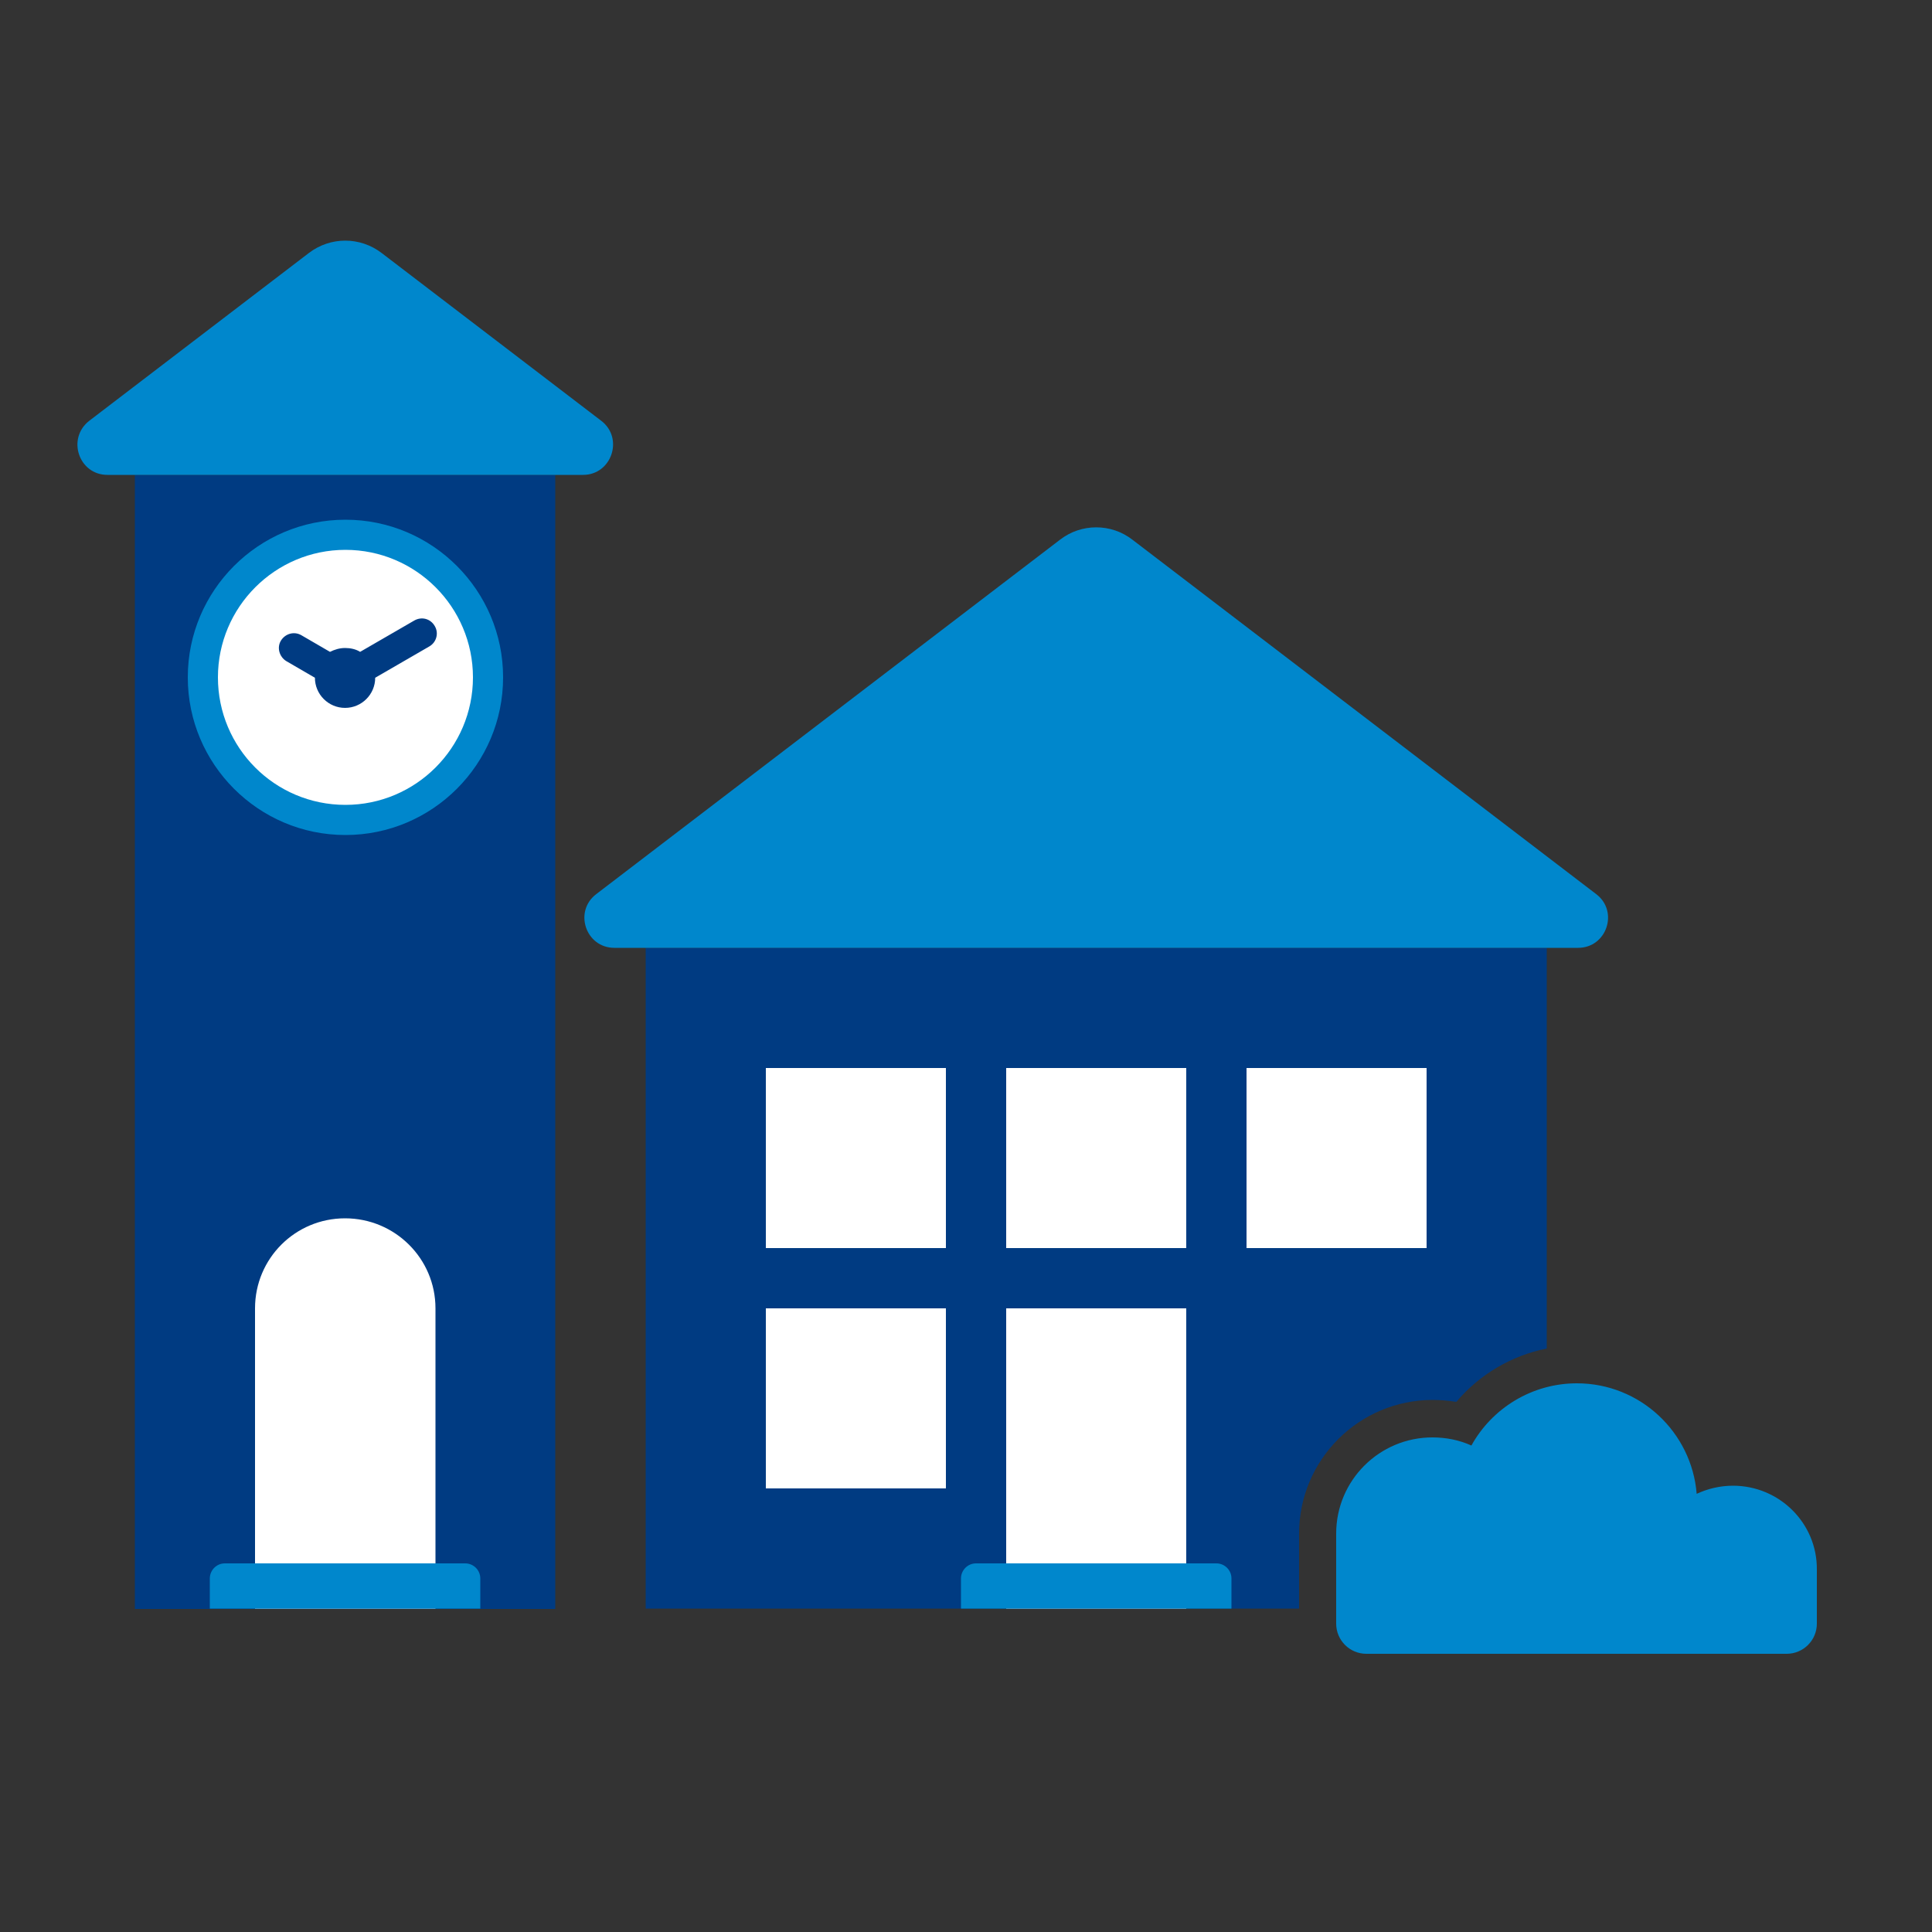
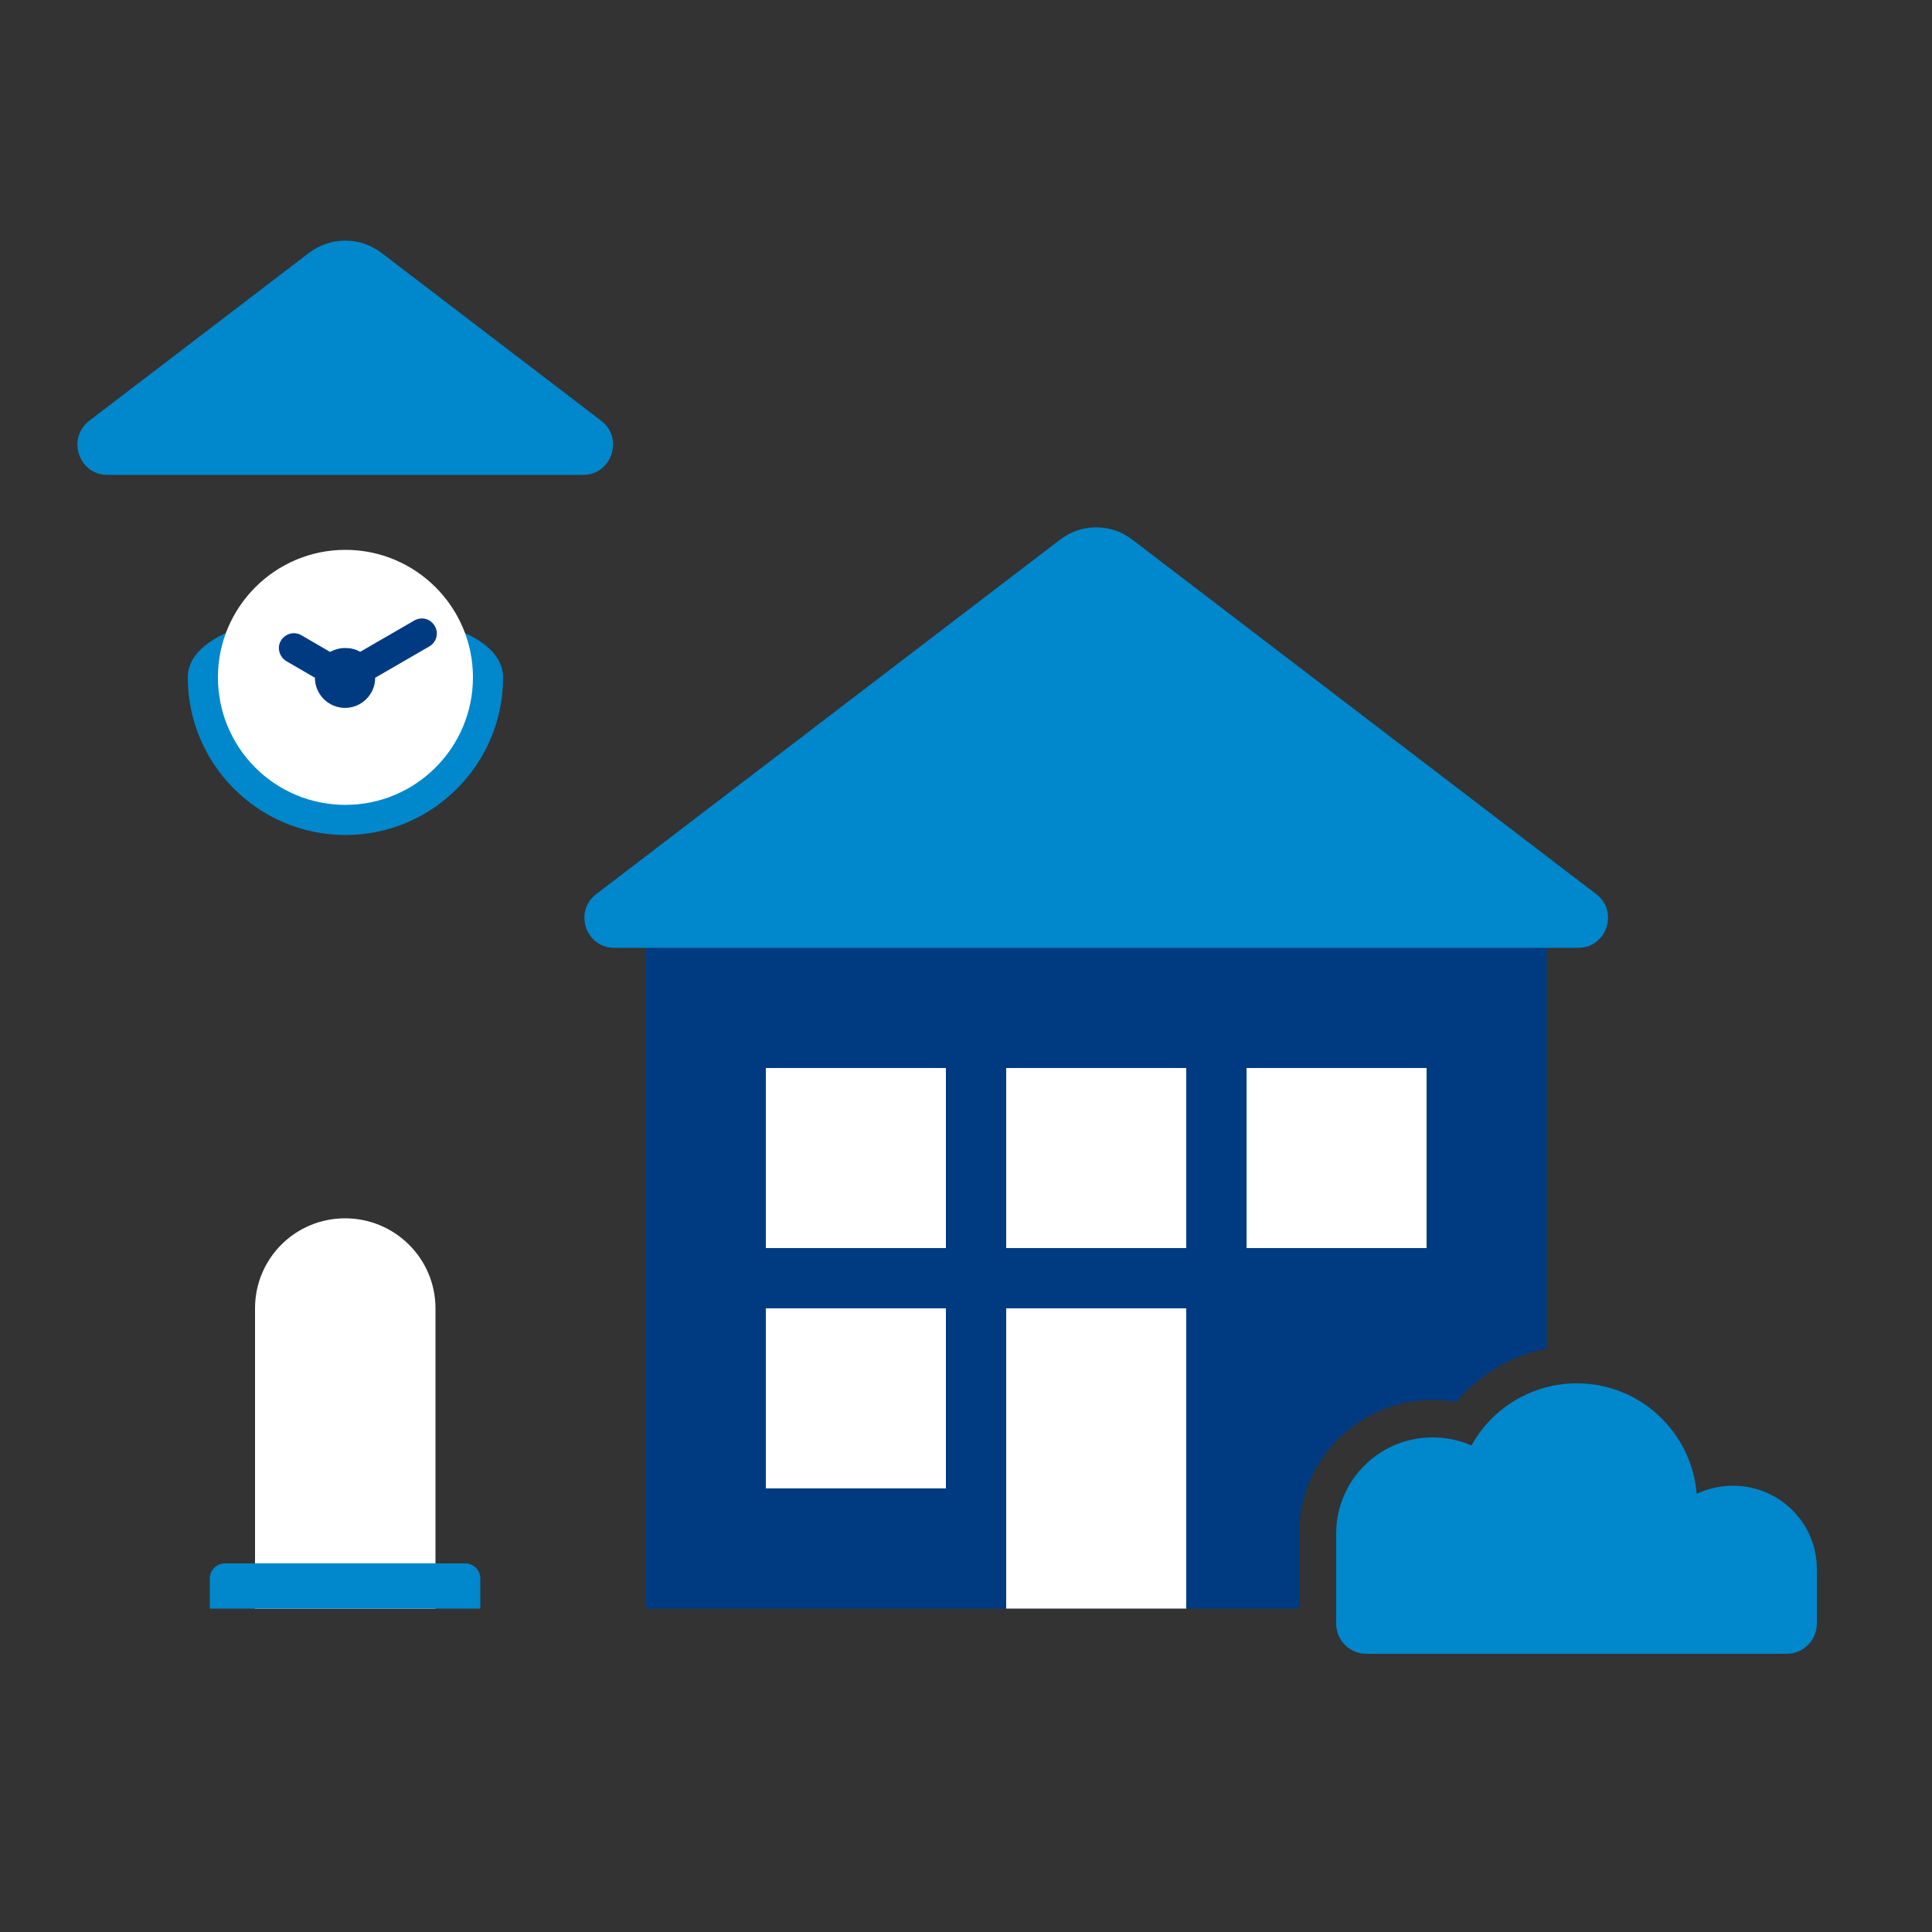
<svg xmlns="http://www.w3.org/2000/svg" version="1.1" id="Ebene_1" x="0px" y="0px" viewBox="0 0 500 500" style="enable-background:new 0 0 500 500;" xml:space="preserve">
  <rect x="0" y="0" width="500" height="500" fill="#333333" stroke="none" />
  <style type="text/css">
	.st0{fill:#003B82;}
	.st1{fill:#FFFFFF;}
	.st2{fill:#0087CC;}
</style>
  <path class="st0" d="M336.2,396.9c0-19.1,15.5-34.6,34.6-34.6c2.1,0,4.1,0.2,6.1,0.5c6-7.1,14.3-12,23.4-13.8V245.3H167.1v171h169.1  V396.9z" />
  <rect x="260.4" y="338.6" class="st1" width="46.6" height="77.7" />
  <rect x="198.2" y="276.4" class="st1" width="46.6" height="46.6" />
  <rect x="260.4" y="276.4" class="st1" width="46.6" height="46.6" />
  <rect x="322.6" y="276.4" class="st1" width="46.6" height="46.6" />
  <rect x="198.2" y="338.6" class="st1" width="46.6" height="46.6" />
  <path class="st2" d="M448.5,384.5c-3.4,0-6.6,0.8-9.4,2.1c-1.3-16-14.7-28.6-31-28.6c-11.7,0-22,6.5-27.3,16.1  c-3.1-1.4-6.5-2.1-10.1-2.1c-13.7,0-24.9,11.1-24.9,24.9v23.3c0,4.3,3.5,7.8,7.8,7.8H408h54.4c4.3,0,7.8-3.5,7.8-7.8v-14  C470.3,394.2,460.5,384.5,448.5,384.5z" />
  <path class="st2" d="M293.1,139.7l120,91.7c5.9,4.5,2.7,13.9-4.7,13.9H159c-7.4,0-10.6-9.4-4.7-13.9l120-91.7  C279.8,135.4,287.6,135.4,293.1,139.7" />
-   <path class="st2" d="M318.7,416.3h-70v-7.8c0-2.1,1.7-3.9,3.9-3.9h62.2c2.1,0,3.9,1.7,3.9,3.9V416.3z" />
-   <rect x="34.9" y="122.9" class="st0" width="108.8" height="293.5" />
  <path class="st2" d="M98.8,65.5l56.8,43.4c5.9,4.5,2.7,14-4.7,14H27.8c-7.4,0-10.6-9.4-4.7-14l56.8-43.4  C85.5,61.2,93.2,61.2,98.8,65.5" />
  <path class="st1" d="M112.7,338.6v77.7H66v-77.7c0-12.9,10.4-23.3,23.3-23.3S112.7,325.7,112.7,338.6" />
  <path class="st2" d="M124.3,416.3h-70v-7.8c0-2.1,1.7-3.9,3.9-3.9h62.2c2.1,0,3.9,1.7,3.9,3.9C124.3,408.5,124.3,416.3,124.3,416.3z  " />
-   <path class="st2" d="M130.2,175.3c0,22.5-18.3,40.8-40.8,40.8s-40.8-18.3-40.8-40.8s18.3-40.8,40.8-40.8S130.2,152.8,130.2,175.3" />
+   <path class="st2" d="M130.2,175.3c0,22.5-18.3,40.8-40.8,40.8s-40.8-18.3-40.8-40.8S130.2,152.8,130.2,175.3" />
  <path class="st1" d="M122.4,175.3c0,18.2-14.8,33-33,33c-18.3,0-33-14.8-33-33s14.8-33,33-33S122.4,157.1,122.4,175.3" />
  <path class="st0" d="M112.5,162c-1.1-1.9-3.4-2.5-5.3-1.4l-14,8.1c-1.1-0.7-2.5-1-3.9-1s-2.7,0.4-3.9,1l-7.4-4.3  c-1.9-1.1-4.2-0.4-5.3,1.4s-0.4,4.2,1.4,5.3l7.4,4.3c0,4.3,3.5,7.8,7.8,7.8s7.8-3.5,7.8-7.8l14-8.1C113,166.2,113.6,163.8,112.5,162  z" />
</svg>